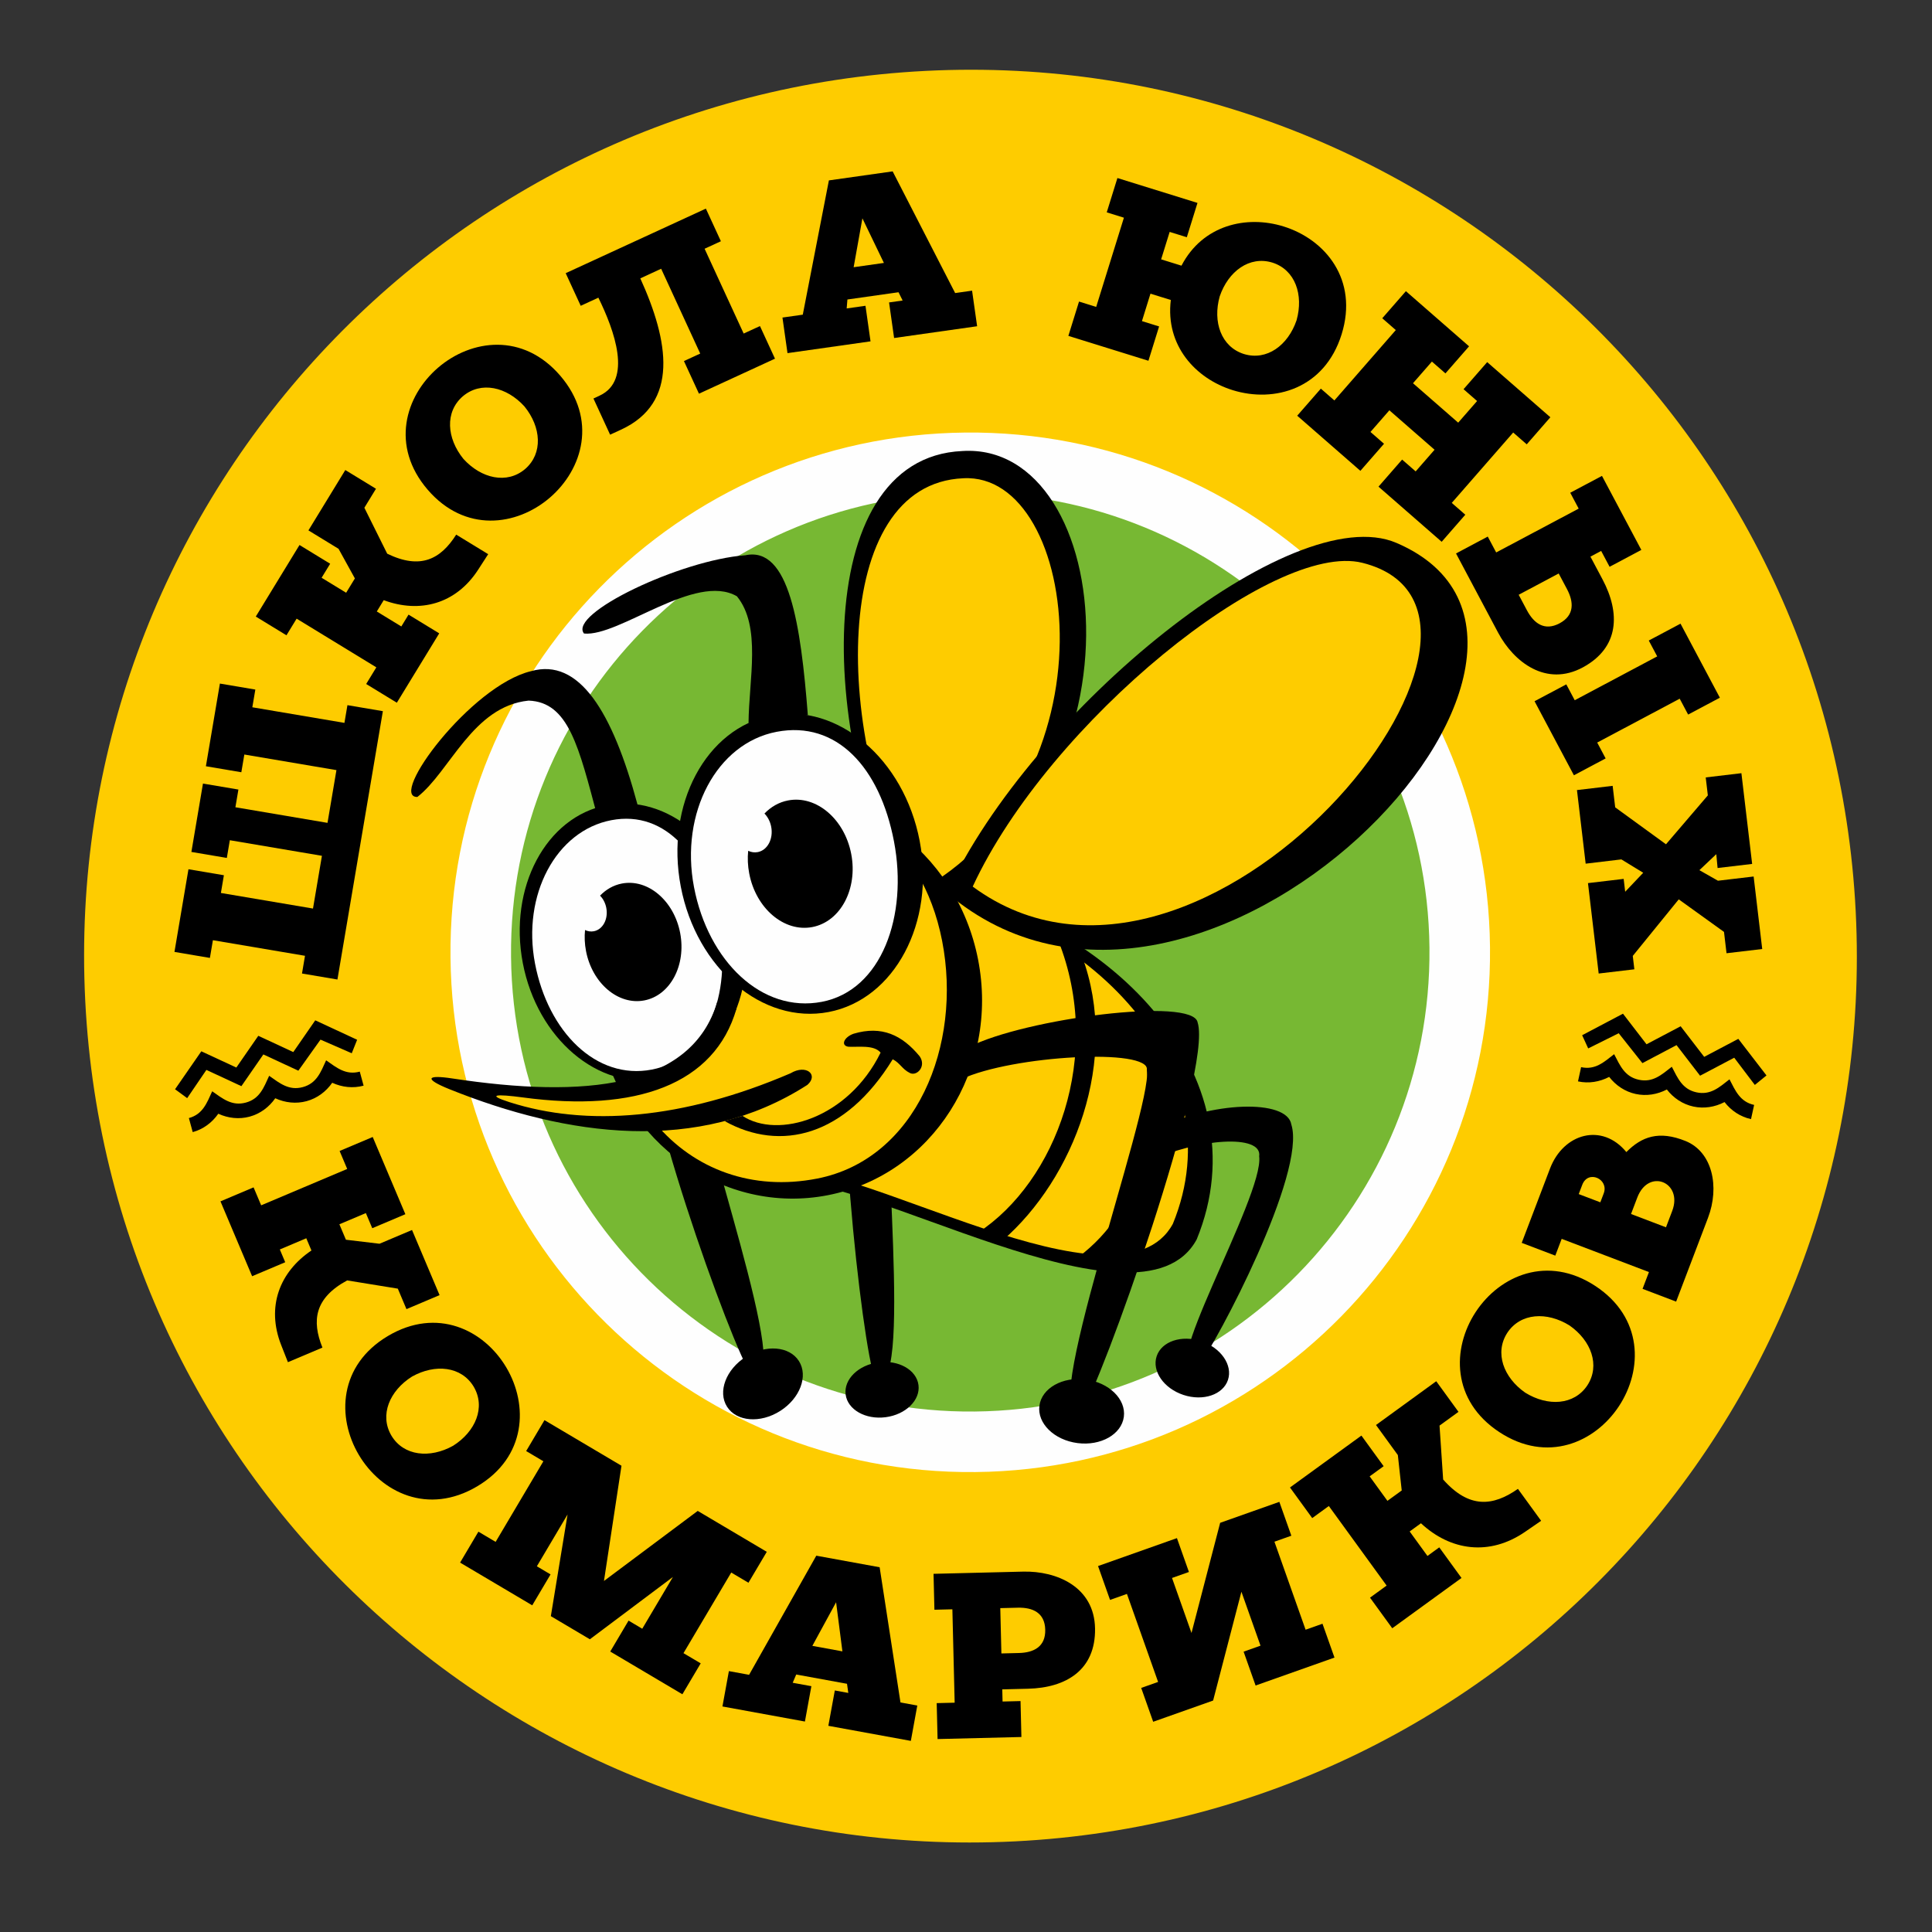
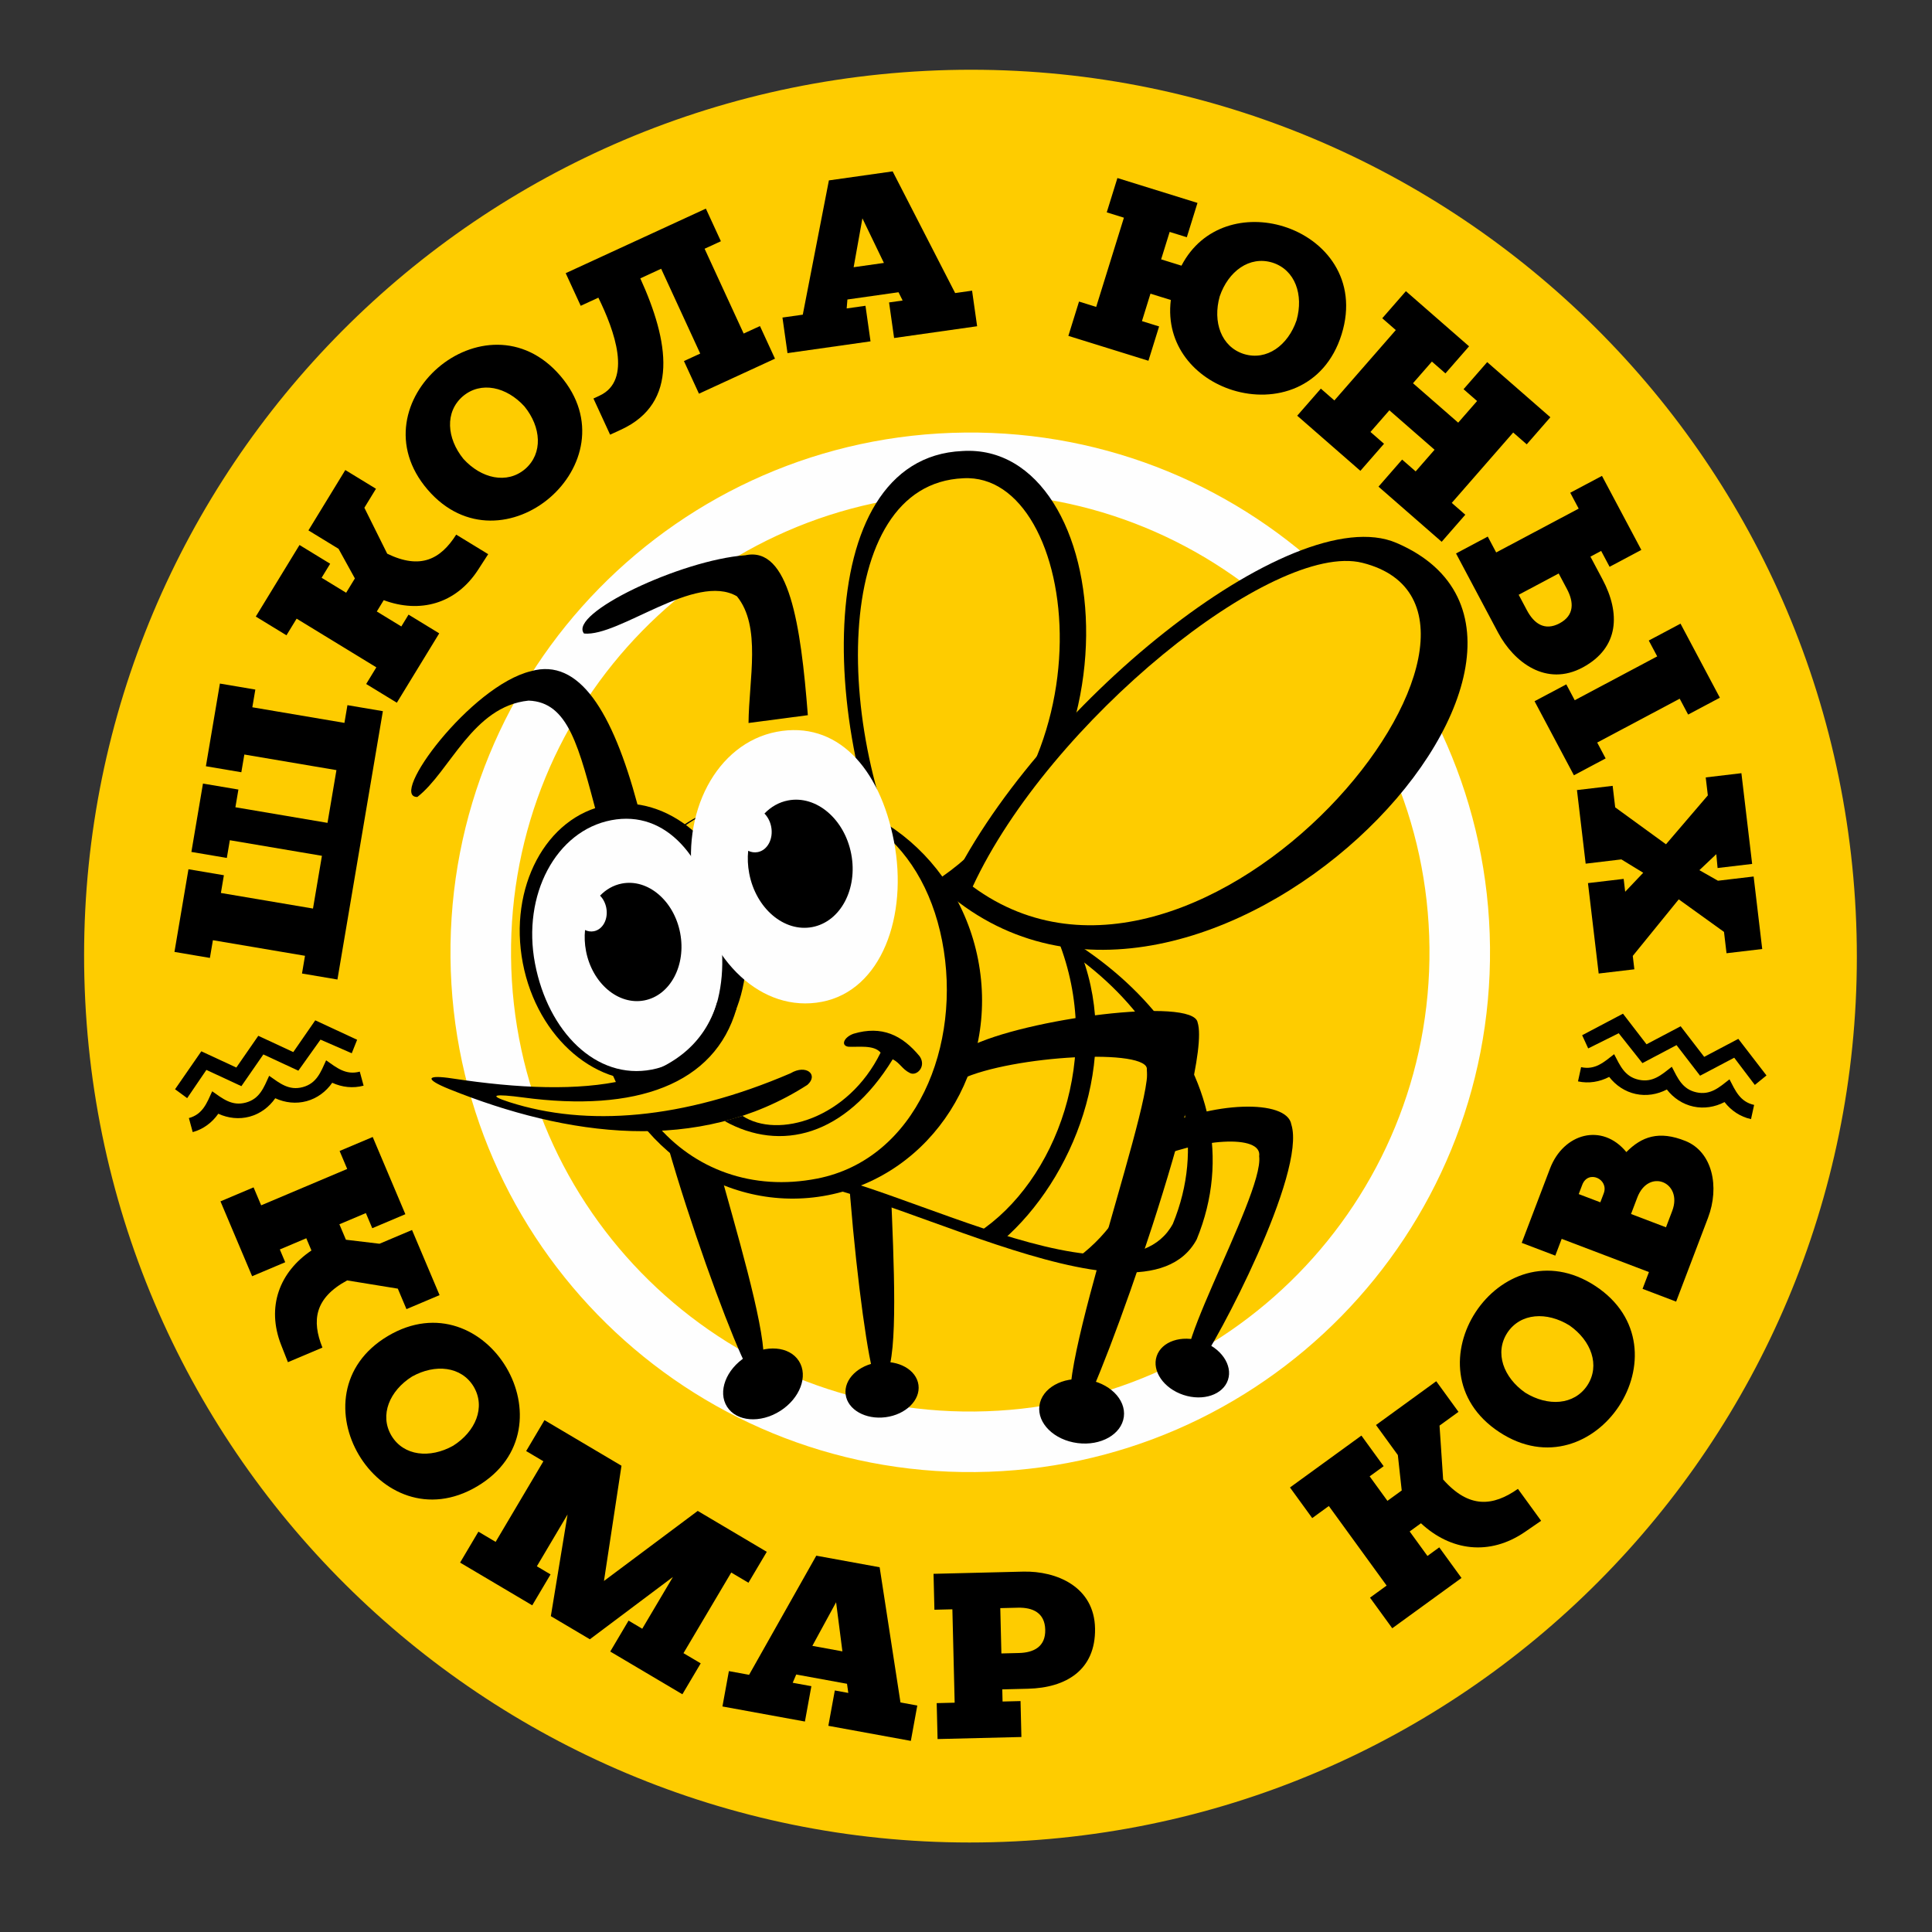
<svg xmlns="http://www.w3.org/2000/svg" width="173px" height="173px" viewBox="0 0 173 173">
  <rect x="0" y="0" width="173" height="173" fill="#333333" stroke="none" />
  <title>Artboard</title>
  <desc>Created with Sketch.</desc>
  <defs />
  <g id="Artboard" stroke="none" stroke-width="1" fill="none" fill-rule="evenodd">
    <g id="Комарики" transform="translate(7, 6)">
      <path d="M75.902,0.348 C119.68,-1.86 156.96,31.839 159.168,75.617 C161.376,119.396 127.677,156.675 83.899,158.883 C40.12,161.091 2.841,127.392 0.633,83.614 C-1.575,39.836 32.124,2.556 75.902,0.348" id="Fill-1" fill="#FECC00" />
-       <path d="M79.467,37.815 C102.364,37.587 121.111,55.964 121.339,78.861 C121.567,101.758 103.191,120.504 80.294,120.733 C57.397,120.961 38.65,102.584 38.422,79.688 C38.193,56.79 56.57,38.044 79.467,37.815" id="Fill-2" fill="#77B833" />
      <polyline id="Fill-3" fill="#000000" points="22.591 66.12 22.326 67.683 14.079 66.286 14.344 64.723 14.348 64.7 11.175 64.163 11.171 64.186 10.142 70.263 10.138 70.286 13.311 70.823 13.315 70.8 13.58 69.237 21.827 70.633 21.027 75.356 12.78 73.96 13.048 72.373 9.876 71.836 8.622 79.239 11.795 79.776 12.064 78.19 20.311 79.586 20.042 81.173 23.215 81.71 27.284 57.681 24.111 57.143 23.842 58.73 15.595 57.333 15.864 55.747 12.691 55.21 11.437 62.613 14.61 63.15 14.879 61.563 23.126 62.96 22.591 66.12" />
      <path d="M25.789,55.248 L26.699,53.757 L19.561,49.397 L18.651,50.887 L15.905,49.21 L19.819,42.802 L22.565,44.48 L21.798,45.735 L23.995,47.077 L24.778,45.795 L23.315,43.142 L20.618,41.494 L23.92,36.089 L26.666,37.766 L25.627,39.466 L27.673,43.58 C30.659,45.031 32.457,44.071 33.851,41.873 L36.715,43.623 L35.818,45.01 C33.821,48.099 30.583,48.94 27.36,47.742 L26.741,48.755 L28.936,50.096 L29.583,49.036 L32.33,50.714 L28.535,56.925 L25.789,55.248" id="Fill-4" fill="#000000" />
      <path d="M39.964,30.397 C41.462,32.24 41.641,34.596 40.023,35.997 C38.393,37.384 36.091,36.85 34.496,35.091 C32.999,33.248 32.82,30.892 34.438,29.491 C36.068,28.104 38.369,28.638 39.964,30.397 Z M31.29,37.843 C34.624,41.725 39.26,41.117 42.23,38.568 C45.2,36.018 46.503,31.528 43.17,27.645 C39.837,23.763 35.201,24.371 32.231,26.92 C29.261,29.47 27.958,33.96 31.29,37.843 Z" id="Fill-5" fill="#000000" />
      <path d="M62.396,26.118 L55.589,29.253 L54.243,26.332 L55.701,25.66 L52.203,18.065 L50.336,18.926 C52.898,24.561 53.837,30.075 48.596,32.48 L47.632,32.923 L46.14,29.684 L46.697,29.424 C49.649,28.051 48.017,23.586 46.581,20.655 L45,21.383 L43.655,18.462 L56.207,12.681 L57.552,15.602 L56.093,16.274 L59.591,23.868 L61.05,23.197 L62.396,26.118" id="Fill-6" fill="#000000" />
      <path d="M63.516,25.621 L70.951,24.566 L70.499,21.381 L68.815,21.619 L68.881,20.818 L73.457,20.169 L73.826,20.909 L72.611,21.081 L73.062,24.267 L80.496,23.213 L80.044,20.027 L78.529,20.242 L72.932,9.345 L67.223,10.154 L64.885,22.177 L63.065,22.435 L63.516,25.621 Z M69.439,17.928 L70.224,13.552 L72.149,17.544 L69.439,17.928 Z" id="Fill-7" fill="#000000" />
      <path d="M100.228,12.17 L99.273,15.243 L97.737,14.766 L96.973,17.223 L98.795,17.789 C100.692,14.144 104.615,13.245 107.938,14.278 C111.676,15.439 114.654,19.043 113.136,23.93 C111.618,28.816 107.121,30.098 103.383,28.937 C100.06,27.905 97.337,24.941 97.841,20.862 L96.018,20.296 L95.255,22.754 L96.791,23.231 L95.836,26.304 L88.666,24.076 L89.621,21.003 L91.158,21.481 L93.64,13.493 L92.103,13.015 L93.058,9.942 L100.228,12.17 Z M109.101,22.677 C108.336,24.924 106.435,26.327 104.388,25.701 C102.347,25.057 101.576,22.824 102.219,20.538 C102.985,18.29 104.886,16.887 106.932,17.513 C108.974,18.157 109.744,20.39 109.101,22.677 Z" id="Fill-8" fill="#000000" />
      <polyline id="Fill-9" fill="#000000" points="124.547 25.011 122.431 27.435 121.219 26.377 119.526 28.316 123.573 31.847 125.265 29.909 124.053 28.851 126.169 26.426 131.826 31.363 129.71 33.788 128.498 32.73 122.997 39.032 124.21 40.09 122.094 42.514 116.437 37.577 118.552 35.153 119.765 36.211 121.457 34.272 117.411 30.74 115.718 32.679 116.931 33.737 114.815 36.161 109.158 31.224 111.274 28.8 112.486 29.858 117.986 23.556 116.774 22.498 118.89 20.073 124.547 25.011" />
      <path d="M147.004,56.476 L144.163,57.986 L143.408,56.565 L136.021,60.491 L136.776,61.912 L133.935,63.422 L130.411,56.791 L133.253,55.281 L134.008,56.702 L141.394,52.776 L140.639,51.356 L143.481,49.846 L147.004,56.476 Z M133.607,38.123 L134.362,39.544 L126.975,43.469 L126.22,42.048 L123.379,43.559 L127.144,50.644 C128.553,53.296 131.459,55.535 134.741,53.757 C138.023,51.978 138.09,48.877 136.497,45.881 L135.414,43.843 L136.375,43.333 L137.13,44.753 L139.972,43.243 L136.448,36.613 L133.607,38.123 Z M129.727,48.647 L128.989,47.258 L132.573,45.353 L133.311,46.742 C133.934,47.914 133.992,49.102 132.647,49.817 C131.302,50.532 130.35,49.819 129.727,48.647 Z" id="Fill-10" fill="#000000" />
      <polyline id="Fill-11" fill="#000000" points="138.39 72.7 138.526 73.851 140.141 72.151 138.184 70.954 134.988 71.337 134.208 64.747 137.404 64.368 137.632 66.294 142.18 69.601 145.928 65.222 145.738 63.613 148.933 63.235 149.895 71.36 146.801 71.726 146.684 70.487 145.171 71.919 146.833 72.864 150.028 72.486 150.797 78.979 147.601 79.357 147.375 77.448 143.322 74.532 139.206 79.597 139.348 80.796 136.153 81.174 135.194 73.078 138.39 72.7" />
      <path d="M15.706,100.322 L16.386,101.93 L24.09,98.673 L23.41,97.064 L26.374,95.811 L29.298,102.726 L26.334,103.98 L25.761,102.625 L23.39,103.627 L23.975,105.011 L26.983,105.37 L29.895,104.139 L32.361,109.972 L29.397,111.226 L28.622,109.391 L24.087,108.654 C21.167,110.234 20.899,112.255 21.872,114.669 L18.781,115.976 L18.177,114.439 C16.831,111.014 18.036,107.894 20.888,105.974 L20.426,104.88 L18.057,105.882 L18.54,107.026 L15.576,108.279 L12.742,101.575 L15.706,100.322" id="Fill-12" fill="#000000" />
      <path d="M33.574,123.46 C31.5,124.617 29.149,124.387 28.048,122.551 C26.963,120.706 27.885,118.531 29.894,117.264 C31.967,116.107 34.318,116.337 35.419,118.173 C36.504,120.018 35.582,122.193 33.574,123.46 Z M27.736,113.631 C23.337,116.245 23.136,120.916 25.134,124.281 C27.133,127.647 31.332,129.705 35.731,127.093 C40.13,124.48 40.332,119.808 38.333,116.442 C36.334,113.077 32.135,111.019 27.736,113.631 Z" id="Fill-13" fill="#000000" />
      <polyline id="Fill-14" fill="#000000" points="35.839 131.153 37.381 132.067 41.657 124.848 40.115 123.934 41.755 121.166 48.65 125.249 47.082 135.567 55.477 129.294 61.661 132.957 60.02 135.725 58.478 134.812 54.202 142.031 55.744 142.944 54.104 145.713 47.644 141.886 49.284 139.117 50.51 139.844 53.256 135.209 45.819 140.788 42.325 138.718 43.822 129.613 41.073 134.253 42.299 134.98 40.659 137.748 34.199 133.922 35.839 131.153" />
      <path d="M57.69,146.805 L65.076,148.154 L65.654,144.988 L63.981,144.683 L64.298,143.943 L68.845,144.774 L68.961,145.593 L67.753,145.372 L67.174,148.537 L74.561,149.887 L75.139,146.721 L73.633,146.446 L71.767,134.339 L66.095,133.303 L60.077,143.97 L58.268,143.639 L57.69,146.805 Z M65.741,141.378 L67.868,137.474 L68.433,141.87 L65.741,141.378 Z" id="Fill-15" fill="#000000" />
      <path d="M76.876,146.506 L78.485,146.466 L78.28,138.104 L76.672,138.144 L76.593,134.927 L84.614,134.73 C87.617,134.657 90.994,136.089 91.055,139.822 C91.116,143.554 88.447,145.134 85.054,145.217 L82.748,145.274 L82.774,146.362 L84.383,146.322 L84.461,149.539 L76.955,149.723 L76.876,146.506 Z M84.142,137.961 L82.57,137.999 L82.669,142.057 L84.241,142.018 C85.568,141.986 86.632,141.454 86.595,139.931 C86.558,138.408 85.469,137.928 84.142,137.961 Z" id="Fill-16" fill="#000000" />
-       <polyline id="Fill-17" fill="#000000" points="102.259 130.359 99.692 140.224 97.948 135.298 99.462 134.762 98.388 131.73 91.324 134.231 92.398 137.263 93.911 136.727 96.702 144.608 95.188 145.144 96.261 148.175 101.628 146.275 104.162 136.531 105.872 141.361 104.358 141.897 105.432 144.929 112.496 142.427 111.422 139.396 109.909 139.932 107.119 132.051 108.632 131.515 107.559 128.483 102.259 130.359" />
      <path d="M115.677,137.061 L117.165,135.98 L111.99,128.855 L110.502,129.936 L108.511,127.195 L114.907,122.549 L116.898,125.29 L115.645,126.2 L117.237,128.393 L118.517,127.464 L118.169,124.293 L116.213,121.601 L121.608,117.682 L123.599,120.423 L121.902,121.655 L122.226,126.482 C124.542,129.099 126.679,128.893 128.922,127.321 L130.999,130.179 L129.566,131.165 C126.375,133.36 122.888,132.868 120.239,130.4 L119.228,131.134 L120.82,133.326 L121.878,132.557 L123.869,135.298 L117.668,139.802 L115.677,137.061" id="Fill-18" fill="#000000" />
      <path d="M133.537,112.685 C135.485,114.044 136.306,116.259 135.138,118.052 C133.954,119.835 131.594,119.957 129.576,118.706 C127.628,117.348 126.807,115.133 127.975,113.339 C129.159,111.556 131.519,111.434 133.537,112.685 Z M127.254,122.235 C131.529,125.048 135.817,123.184 137.969,119.914 C140.12,116.645 140.134,111.969 135.859,109.156 C131.584,106.344 127.296,108.207 125.144,111.477 C122.993,114.747 122.979,119.423 127.254,122.235 Z" id="Fill-19" fill="#000000" />
      <path d="M132.268,106.435 L132.84,104.932 L140.654,107.906 L140.082,109.409 L143.088,110.553 L145.94,103.058 C147.008,100.253 146.329,97.142 143.932,96.172 C141.535,95.204 139.995,95.787 138.631,97.161 C136.457,94.514 132.999,95.472 131.792,98.646 L129.262,105.291 L132.268,106.435 Z M136.603,100.866 L136.301,101.66 L134.366,100.924 L134.681,100.096 C135.208,98.711 137.093,99.579 136.603,100.866 Z M142.739,102.429 L142.18,103.898 L139.05,102.707 L139.609,101.237 C140.626,98.564 143.714,99.865 142.739,102.429 Z" id="Fill-20" fill="#000000" />
      <polyline id="Fill-21" fill="#000000" points="8.675 91.537 11.028 88.138 14.162 89.593 16.129 86.751 19.263 88.207 21.229 85.365 24.979 87.106 24.497 88.313 21.699 87.093 19.716 89.874 16.582 88.419 14.615 91.26 11.481 89.805 9.76 92.333 8.675 91.537" />
      <path d="M25.558,91.215 C24.615,91.471 23.632,91.361 22.749,90.956 C22.193,91.752 21.4,92.345 20.457,92.602 C19.514,92.858 18.531,92.748 17.648,92.343 C17.093,93.139 16.299,93.732 15.357,93.988 C14.414,94.244 13.43,94.134 12.547,93.729 C11.992,94.525 11.199,95.118 10.256,95.374 L9.914,94.117 C11.161,93.777 11.522,92.768 12.001,91.719 C12.945,92.381 13.768,93.069 15.015,92.73 C16.262,92.391 16.622,91.382 17.102,90.332 C18.046,90.994 18.868,91.683 20.116,91.344 C21.363,91.005 21.723,89.995 22.203,88.946 C23.147,89.608 23.969,90.297 25.216,89.958 L25.558,91.215" id="Fill-22" fill="#000000" />
      <polyline id="Fill-23" fill="#000000" points="151.178 90.3 148.657 87.024 145.6 88.636 143.493 85.897 140.436 87.509 138.329 84.77 134.672 86.698 135.214 87.88 137.947 86.52 140.068 89.197 143.124 87.585 145.232 90.324 148.289 88.712 150.135 91.15 151.178 90.3" />
      <path d="M134.301,90.832 C135.256,91.04 136.232,90.88 137.093,90.431 C137.689,91.198 138.51,91.75 139.465,91.958 C140.42,92.167 141.397,92.007 142.258,91.558 C142.853,92.325 143.675,92.877 144.63,93.085 C145.584,93.294 146.561,93.134 147.422,92.685 C148.017,93.452 148.839,94.004 149.794,94.212 L150.072,92.939 C148.809,92.663 148.398,91.673 147.866,90.649 C146.956,91.359 146.17,92.088 144.907,91.812 C143.644,91.536 143.233,90.547 142.702,89.523 C141.792,90.232 141.006,90.961 139.743,90.685 C138.48,90.41 138.069,89.419 137.537,88.396 C136.627,89.105 135.842,89.834 134.579,89.558 L134.301,90.832" id="Fill-24" fill="#000000" />
      <path d="M79.416,32.733 C105.12,32.476 126.165,53.106 126.422,78.81 C126.678,104.514 106.049,125.559 80.344,125.815 C54.64,126.072 33.595,105.442 33.339,79.738 C33.082,54.034 53.712,32.989 79.416,32.733 Z M79.47,38.155 C102.18,37.928 120.773,56.154 121,78.864 C121.226,101.574 103,120.167 80.29,120.394 C57.581,120.62 38.987,102.394 38.761,79.684 C38.534,56.974 56.761,38.381 79.47,38.155 Z" id="Fill-25" fill="#FEFEFE" />
      <path d="M72.819,89.15 C71.573,92.433 74.968,120.253 71.33,117.333 C70.237,114.973 67.203,87.894 69.46,84.098 C70.331,81.993 74.881,85.653 79.081,89.199 C78.85,90.113 79.307,91.163 79.076,92.076 C75.231,89.046 72.975,87.178 72.819,89.15" id="Fill-26" fill="#000000" />
      <path d="M55.406,89.481 C54.927,93.051 64.597,119.166 60.282,117.097 C58.64,114.994 49.503,89.535 50.872,85.217 C51.251,82.911 56.65,85.506 61.673,88.07 C61.655,89.036 62.357,89.979 62.339,90.945 C57.792,88.815 55.102,87.475 55.406,89.481" id="Fill-27" fill="#000000" />
      <path d="M74.922,76.421 C66.259,61.206 65.32,34.995 79.17,34.387 C92.908,33.504 96.414,65.363 74.922,76.421" id="Fill-28" fill="#000000" />
      <path d="M75.081,74.226 C67.326,60.604 66.843,37.087 79.242,36.542 C90.189,35.95 93.51,64.445 75.081,74.226 Z" id="Fill-29" fill="#FECC00" />
      <path d="M75.081,74.226 C67.326,60.604 66.843,37.087 79.242,36.542 C90.189,35.95 93.51,64.445 75.081,74.226 Z" id="Stroke-30" stroke="#000000" stroke-width="0.567" />
      <path d="M74.583,72.901 C92.512,75.803 106.15,90.377 100.157,104.983 C95.113,114.315 69.703,98.523 62.93,99.989 L74.583,72.901" id="Fill-31" fill="#000000" />
      <path d="M73.915,73.34 C90.817,76.076 103.674,89.814 98.025,103.584 C93.269,112.381 69.315,97.494 62.93,98.876 L73.915,73.34" id="Fill-32" fill="#FECC00" />
      <path d="M46.738,86.529 C48.659,96.359 57.791,102.848 67.137,101.022 C76.482,99.197 82.501,89.748 80.581,79.918 C78.661,70.088 69.528,63.599 60.183,65.425 C50.838,67.251 44.818,76.699 46.738,86.529" id="Fill-33" fill="#000000" />
      <path d="M47.945,86.434 C48.279,88.145 48.805,89.726 49.496,91.159 L36.506,91.795 L37.812,93.169 L51.703,94.601 C55.14,98.709 60.375,100.67 66.175,99.535 C75.038,97.8 79.184,87.594 77.363,78.254 C75.542,68.914 68.443,63.976 59.58,65.711 C50.717,67.445 46.124,77.093 47.945,86.434" id="Fill-34" fill="#FECC00" />
      <path d="M59.563,76.46 C58.268,69.69 52.797,65.048 47.343,66.092 C41.89,67.135 38.52,73.469 39.815,80.239 C41.111,87.008 46.582,91.65 52.035,90.607 C57.488,89.563 60.858,83.229 59.563,76.46" id="Fill-35" fill="#000000" />
      <path d="M57.371,76.962 C56.196,70.82 52.684,66.497 47.737,67.444 C42.79,68.39 39.732,74.137 40.907,80.278 C42.083,86.42 46.408,90.724 51.356,89.777 C56.303,88.831 58.546,83.103 57.371,76.962" id="Fill-36" fill="#FEFEFE" />
      <path d="M53.905,77.543 C53.352,74.652 51.016,72.67 48.688,73.115 C47.928,73.261 47.264,73.646 46.732,74.2 C47.002,74.474 47.206,74.854 47.29,75.294 C47.482,76.296 46.983,77.234 46.176,77.388 C45.905,77.44 45.635,77.397 45.387,77.28 C45.326,77.881 45.35,78.514 45.473,79.156 C46.026,82.047 48.362,84.029 50.69,83.583 C53.019,83.138 54.458,80.433 53.905,77.543" id="Fill-37" fill="#000000" />
      <path d="M77.788,73.948 C100.518,93.321 139.834,51.958 118.042,42.613 C108.721,38.616 85.395,57.549 77.788,73.948" id="Fill-38" fill="#000000" />
      <path d="M105.752,97.539 C106.231,101.109 95.993,118.402 100.309,116.333 C101.951,114.23 110.001,99.011 108.632,94.693 C108.253,92.387 101.43,92.601 96.407,95.165 C96.424,96.131 95.723,97.074 95.74,98.04 C100.288,95.91 106.056,95.533 105.752,97.539" id="Fill-39" fill="#000000" />
      <path d="M40.544,54.101 C35.144,55.399 27.736,65.405 30.373,65.364 C33.292,63.094 35.325,57.239 40.333,56.736 C43.92,56.865 44.825,60.873 46.513,67.193 C47.703,66.806 48.892,66.419 50.082,66.032 C47.847,57.738 44.863,52.867 40.544,54.101" id="Fill-40" fill="#000000" />
      <path d="M59.743,43.72 C53.926,44.148 43.856,48.961 45.294,50.729 C48.441,51.041 55.261,45.231 58.986,47.394 C61.193,50.097 60.059,54.836 60.027,58.74 C61.797,58.507 63.568,58.274 65.338,58.041 C64.705,49.908 63.664,42.888 59.743,43.72" id="Fill-41" fill="#000000" />
-       <path d="M75.351,69.297 C73.948,61.964 68.022,56.935 62.115,58.065 C56.208,59.196 52.557,66.057 53.96,73.39 C55.364,80.723 61.29,85.751 67.197,84.621 C73.103,83.49 76.754,76.63 75.351,69.297" id="Fill-42" fill="#000000" />
      <path d="M73.052,69.346 C71.779,62.694 67.9,58.505 62.541,59.53 C57.182,60.555 53.87,66.78 55.143,73.432 C56.416,80.085 61.232,84.734 66.59,83.708 C71.949,82.683 74.325,75.998 73.052,69.346" id="Fill-43" fill="#FEFEFE" />
      <path d="M69.223,70.469 C68.623,67.338 66.093,65.191 63.571,65.674 C62.749,65.831 62.029,66.249 61.453,66.849 C61.745,67.146 61.966,67.557 62.057,68.034 C62.265,69.119 61.724,70.135 60.85,70.302 C60.557,70.358 60.265,70.312 59.996,70.185 C59.929,70.836 59.956,71.522 60.089,72.217 C60.688,75.348 63.218,77.495 65.74,77.013 C68.263,76.53 69.822,73.6 69.223,70.469" id="Fill-44" fill="#000000" />
      <path d="M63.789,90.106 C65.185,89.272 66.326,90.231 65.3,91.143 C55.528,97.43 43.743,95.752 33.254,91.535 C30.953,90.61 31.186,90.217 33.484,90.567 C45.382,92.378 54.922,91.439 57.224,83.718 C57.57,84.102 58.601,83.934 58.948,84.319 C56.997,91.115 49.943,93.63 39.823,92.27 C37.393,91.944 36.54,92.025 38.618,92.692 C45.54,94.91 54.119,94.259 63.789,90.106" id="Fill-45" fill="#000000" />
      <path d="M57.887,94.388 C58.418,94.232 58.949,94.075 59.48,93.919 C62.66,96.011 68.947,94.17 71.853,88.256 C71.249,87.536 69.862,87.779 68.964,87.729 C68.251,87.621 68.577,86.863 69.439,86.563 C71.953,85.816 73.778,86.677 75.356,88.593 C75.987,89.522 75.045,90.44 74.433,90.058 C73.799,89.741 73.571,89.169 72.938,88.853 C68.704,95.753 62.898,97.18 57.887,94.388" id="Fill-46" fill="#000000" />
      <path d="M94.834,84.268 C95.231,84.675 95.628,85.081 96.024,85.488 C98.535,94.525 97.475,101.776 92.414,107.028 C91.491,106.852 90.568,106.675 89.645,106.499 C95.113,102.331 97.244,95.047 94.834,84.268" id="Fill-47" fill="#000000" />
      <path d="M87.761,78.214 C88.033,78.394 89.602,79.399 89.874,79.578 C93.345,88.9 89.114,99.571 82.778,105.072 C81.871,104.783 81.458,104.683 80.552,104.393 C87.569,99.818 91.85,88.49 87.761,78.214" id="Fill-48" fill="#000000" />
      <path d="M80.1,73.389 C100.825,88.636 132.873,48.875 114.994,44.397 C107.045,42.404 86.947,58.628 80.1,73.389" id="Fill-49" fill="#FECC00" />
      <path d="M95.707,89.82 C96.186,93.391 85.538,122.441 89.853,120.372 C91.495,118.269 101.61,89.875 100.241,85.556 C99.861,83.25 84.767,85.198 79.744,87.762 C79.762,88.728 79.061,89.671 79.079,90.638 C83.626,88.507 96.011,87.814 95.707,89.82" id="Fill-50" fill="#000000" />
      <path d="M59.782,115.495 C58.004,116.624 57.252,118.624 58.102,119.963 C58.952,121.302 61.082,121.473 62.86,120.344 C64.638,119.215 65.39,117.215 64.54,115.876 C63.69,114.537 61.56,114.366 59.782,115.495" id="Fill-51" fill="#000000" />
      <path d="M71.664,115.991 C69.863,116.225 68.546,117.515 68.723,118.872 C68.899,120.228 70.503,121.137 72.304,120.903 C74.105,120.668 75.422,119.378 75.245,118.022 C75.068,116.665 73.465,115.756 71.664,115.991" id="Fill-52" fill="#000000" />
      <path d="M90.224,117.525 C92.313,117.797 93.839,119.292 93.634,120.865 C93.429,122.437 91.571,123.492 89.482,123.22 C87.394,122.947 85.868,121.452 86.073,119.879 C86.277,118.307 88.136,117.253 90.224,117.525" id="Fill-53" fill="#000000" />
      <path d="M100.564,114.098 C102.328,114.684 103.399,116.235 102.958,117.563 C102.517,118.891 100.73,119.493 98.966,118.907 C97.203,118.321 96.131,116.769 96.573,115.441 C97.014,114.113 98.801,113.512 100.564,114.098" id="Fill-54" fill="#000000" />
    </g>
  </g>
</svg>